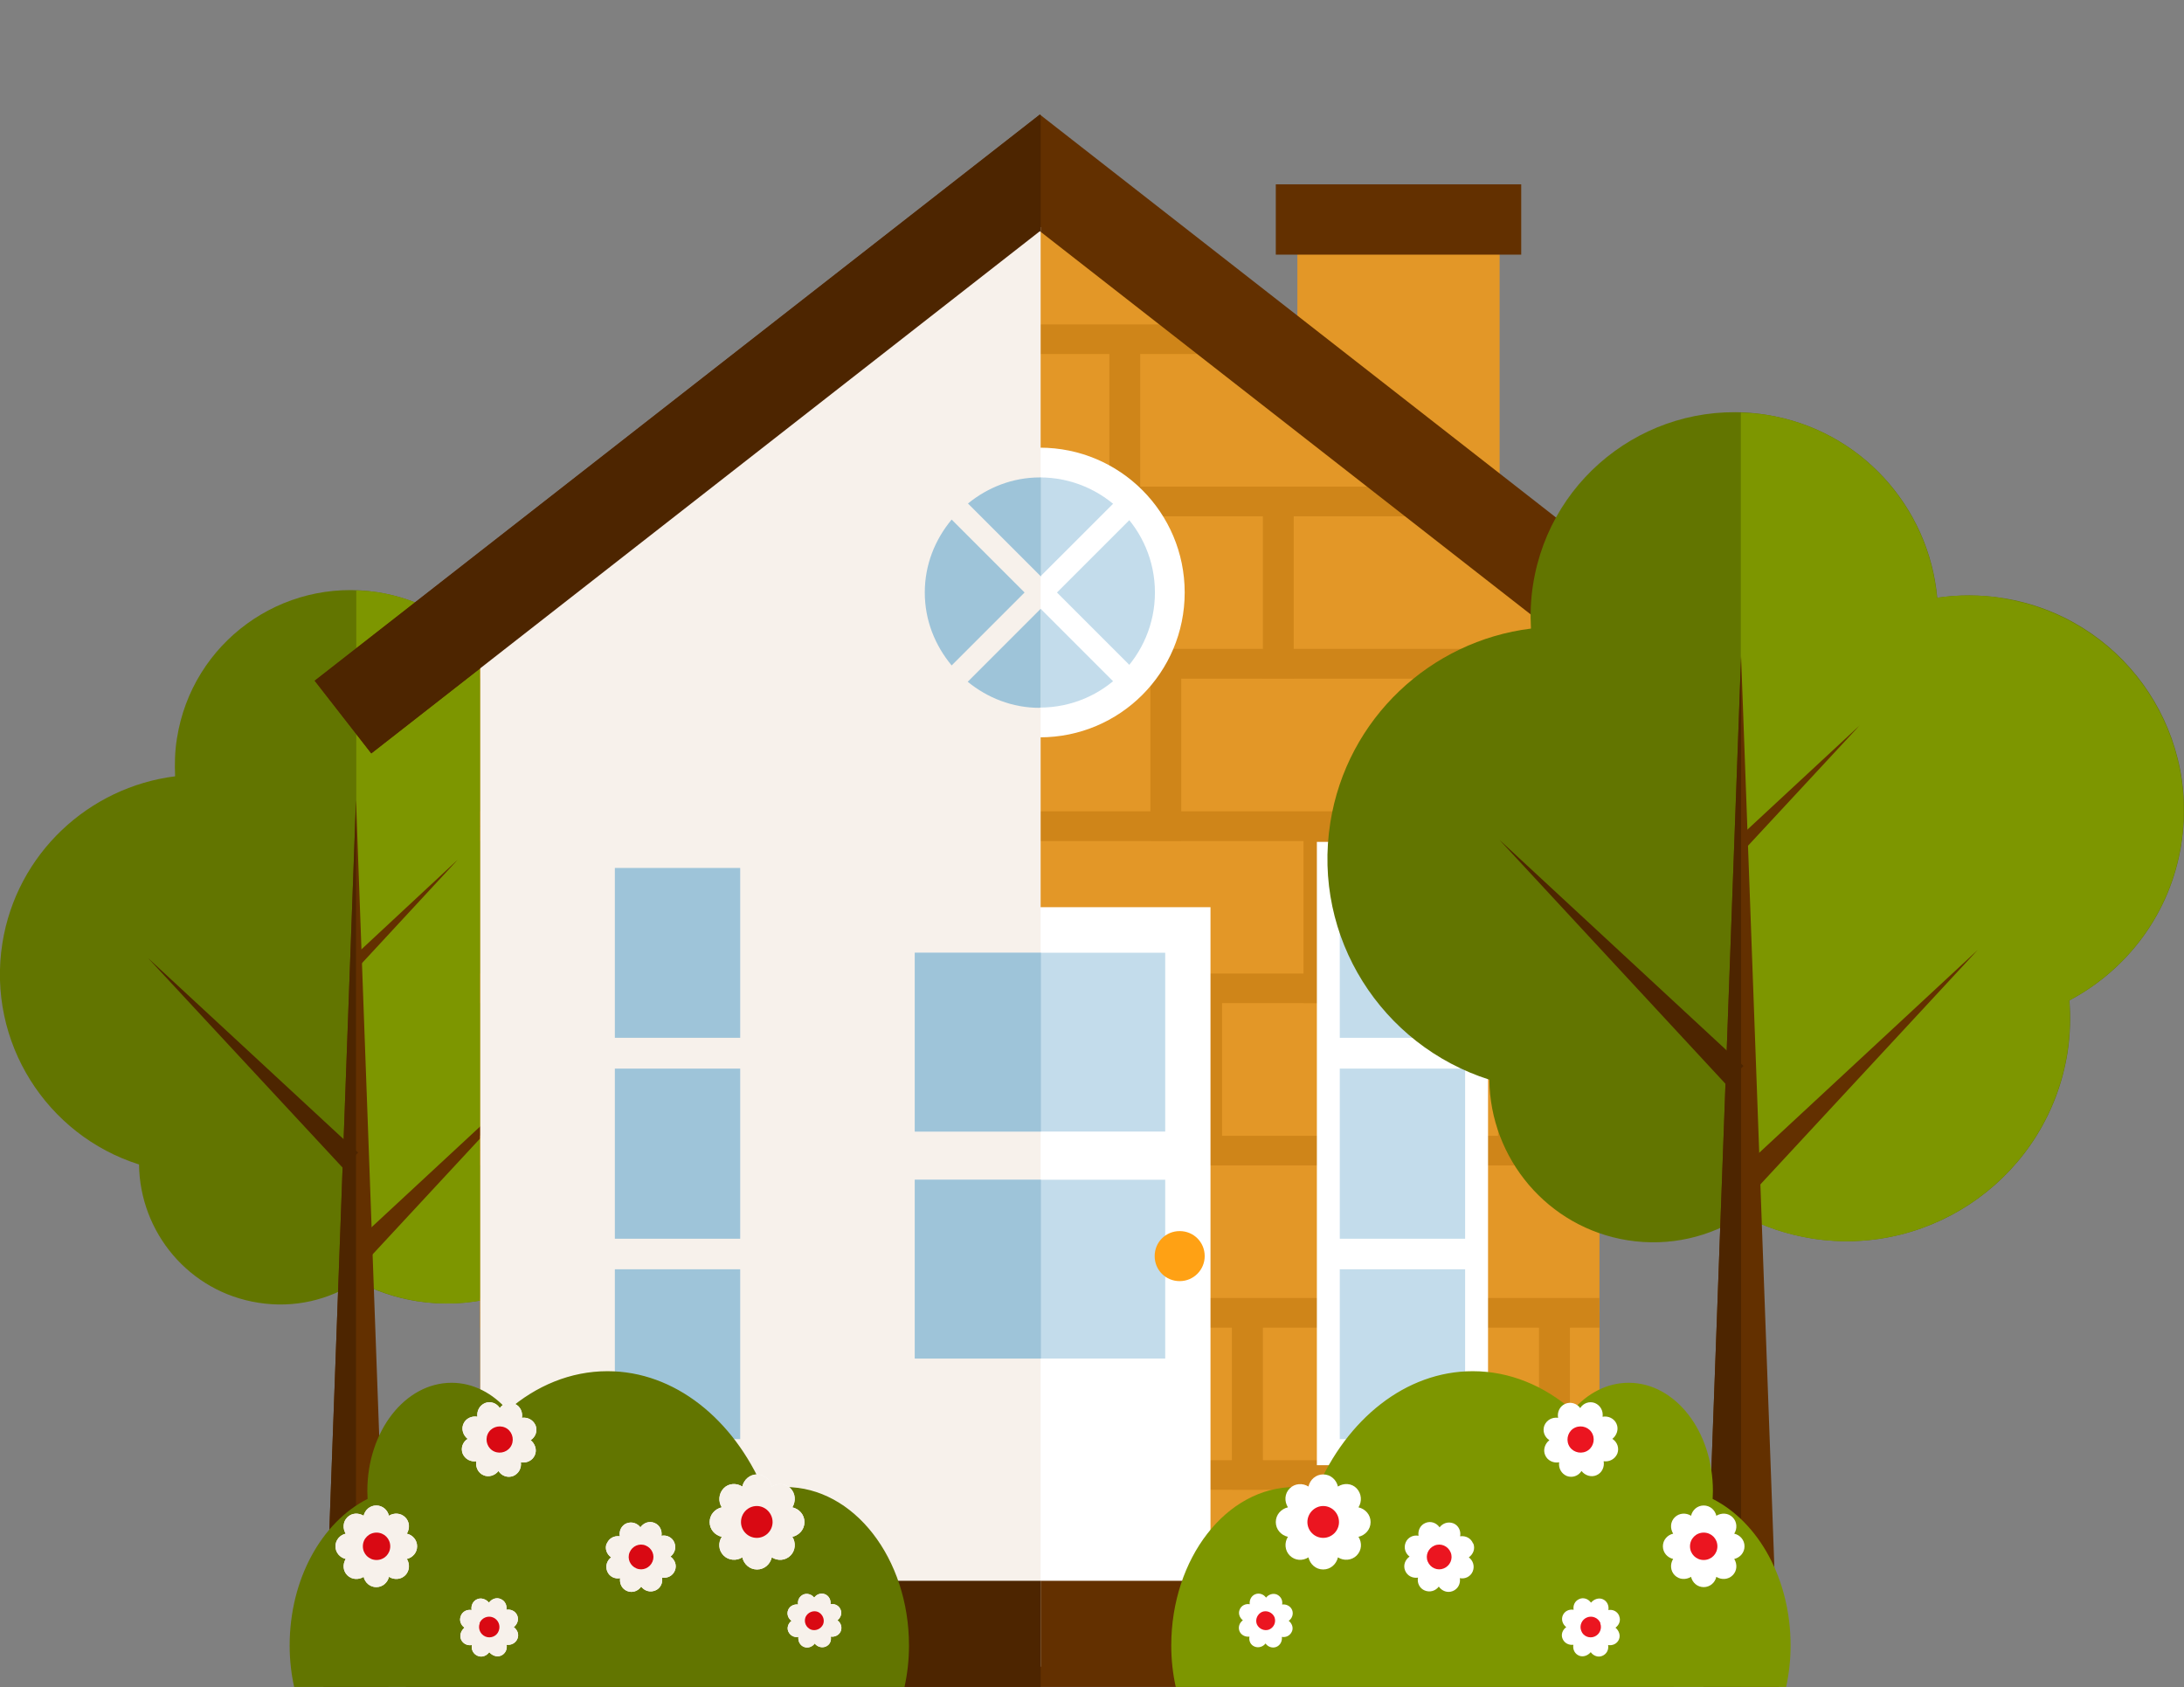
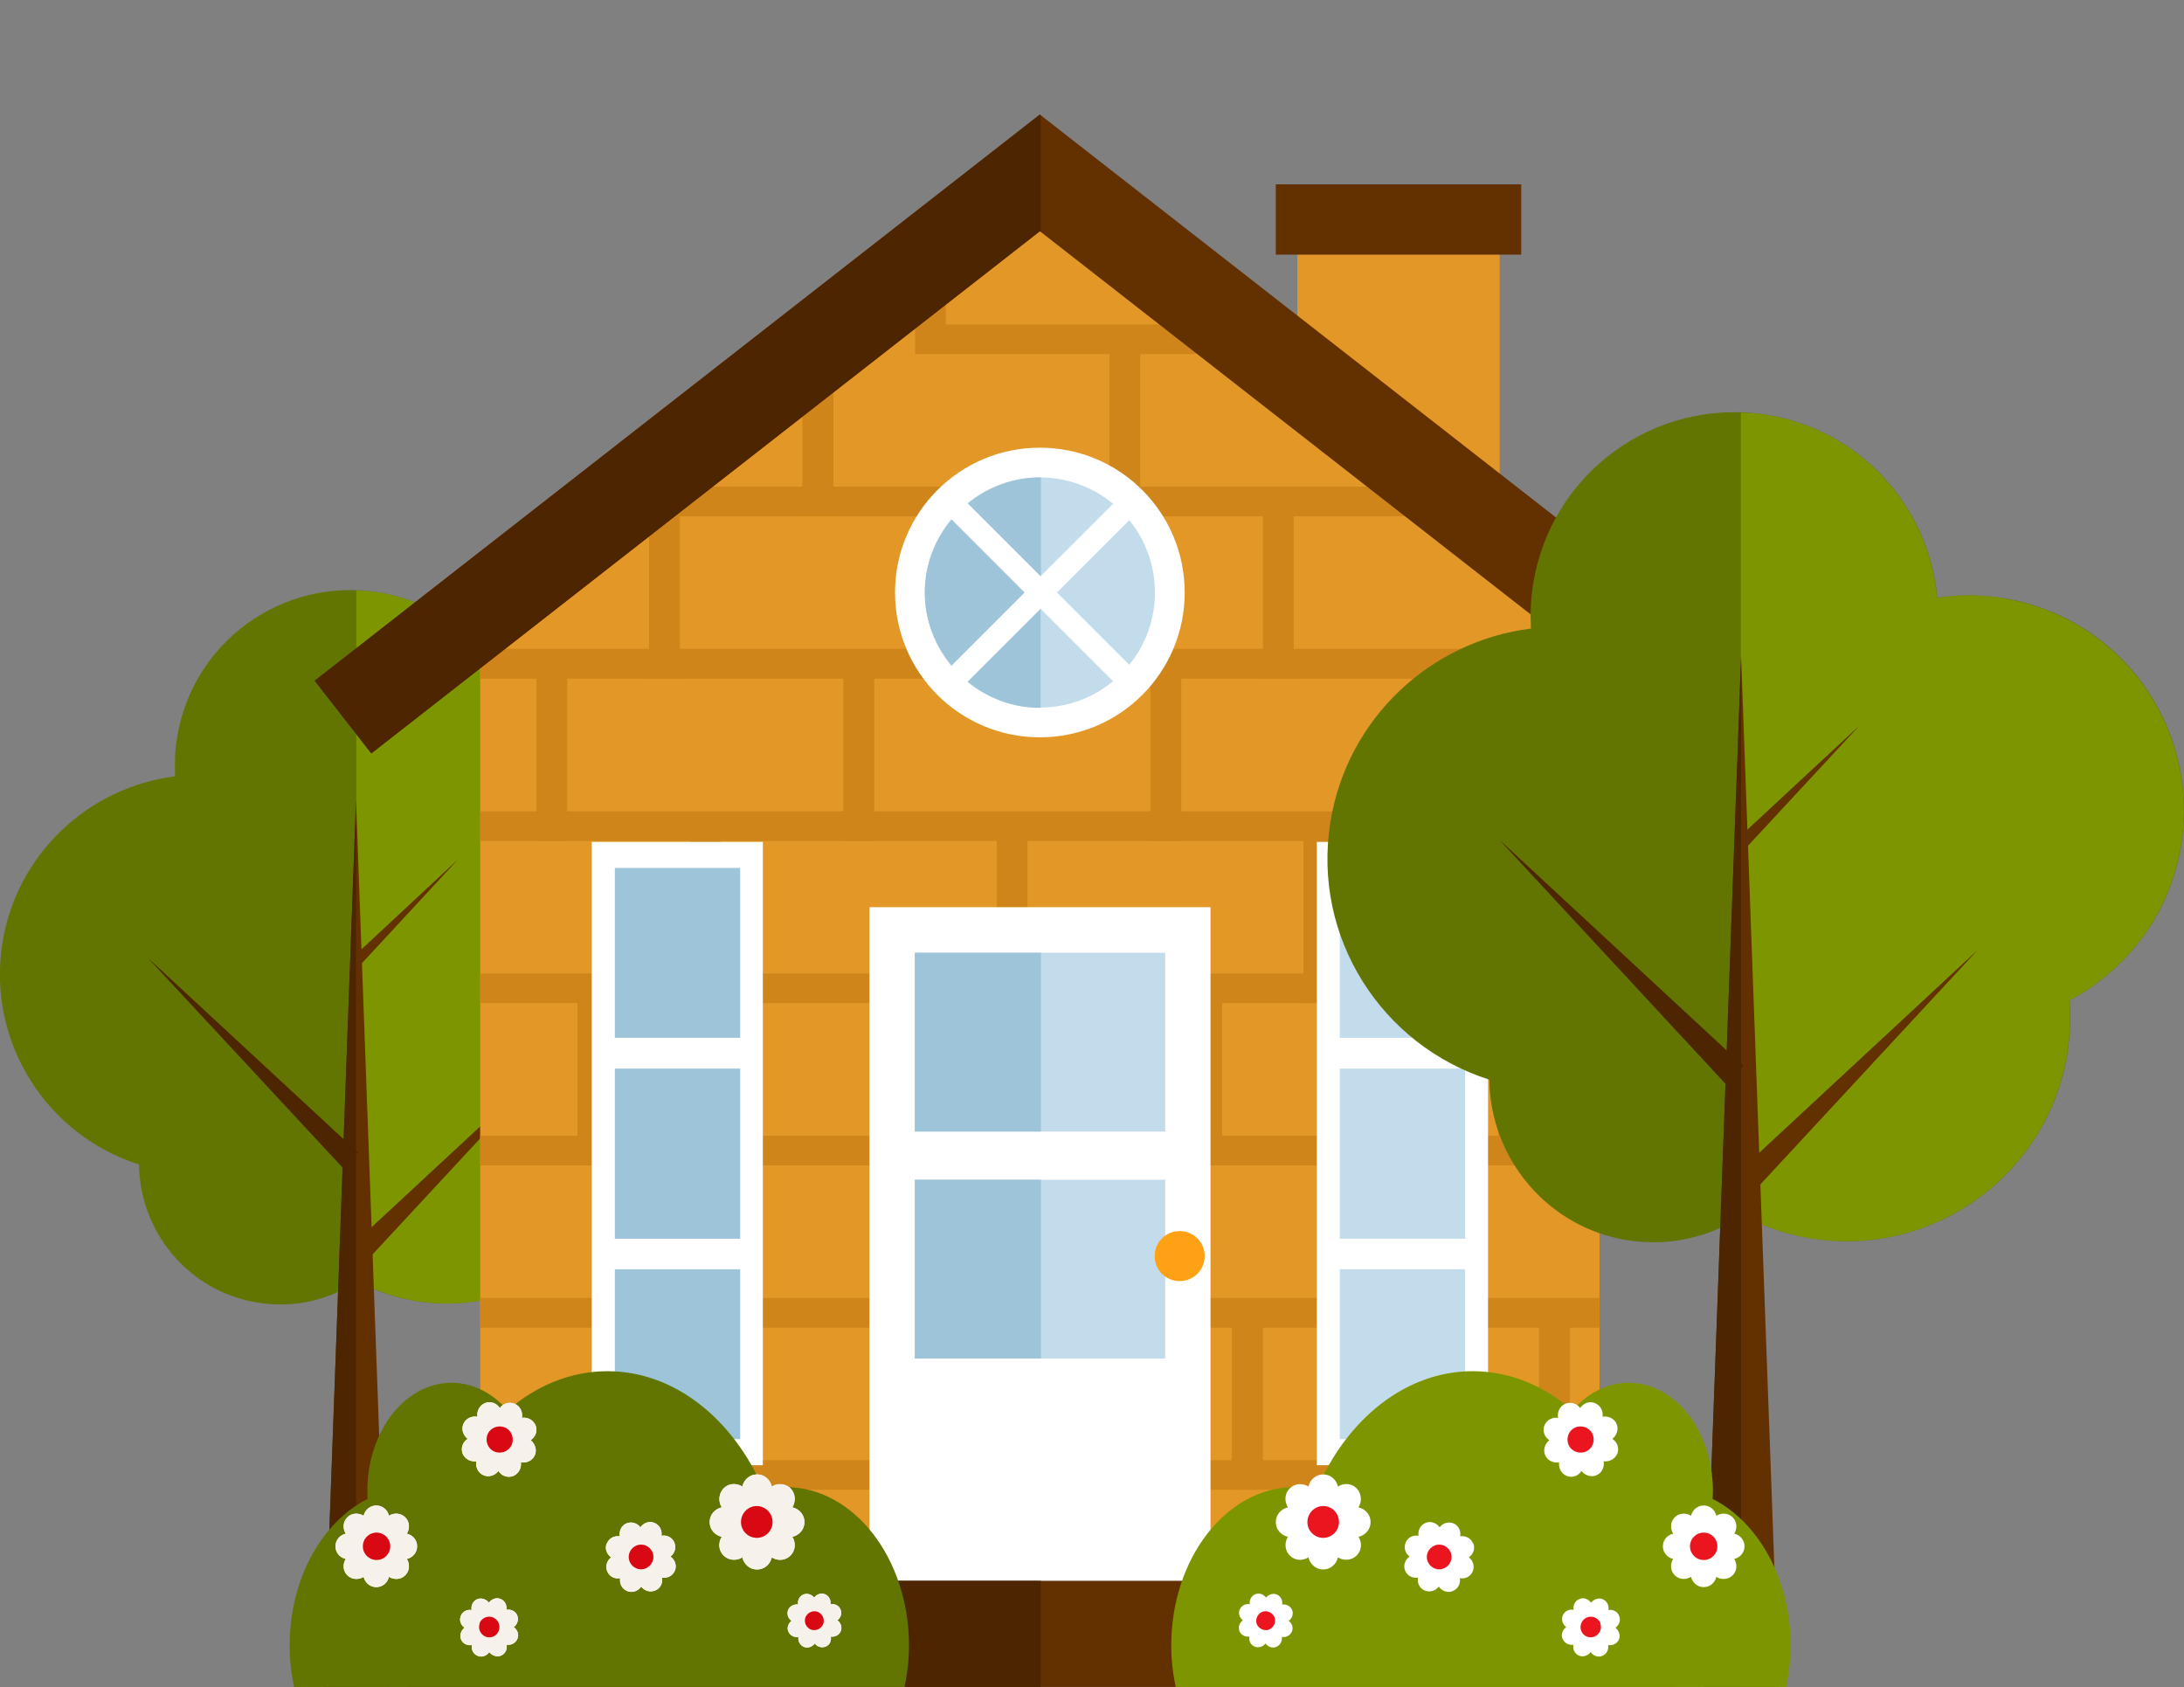
<svg xmlns="http://www.w3.org/2000/svg" viewBox="0 0 82.94 64.07">
  <rect x="0" y="0" width="82.94" height="64.07" fill="#808080" stroke="none" />
  <defs>
    <clipPath id="d">
      <polygon points="39.49 8.6 18.24 24.59 18.24 63.29 60.74 63.29 60.74 24.59 39.49 8.6" style="fill:#cf8519;" />
    </clipPath>
  </defs>
  <g style="isolation:isolate;">
    <g id="b">
      <g id="c">
        <path d="m27.91,36.5c.6-3.83-2.01-7.43-5.85-8.03-.73-.11-1.44-.11-2.13,0-.27-2.97-2.51-5.5-5.59-5.98-3.64-.57-7.05,1.91-7.62,5.55-.08.48-.09.96-.07,1.44-3.27.41-6.02,2.93-6.56,6.34-.59,3.75,1.68,7.29,5.19,8.4.03,2.58,1.9,4.84,4.53,5.25,1.37.22,2.69-.11,3.76-.81.69.36,1.44.62,2.25.75,3.99.63,7.73-2.1,8.35-6.08.09-.57.1-1.14.06-1.7,1.89-1,3.3-2.84,3.66-5.11Z" style="fill:#627500;" />
        <path d="m22.06,28.47c-.73-.11-1.44-.11-2.13,0-.27-2.97-2.51-5.5-5.59-5.98-.27-.04-.54-.06-.81-.07v26.28s.04-.02.06-.04c.69.36,1.44.62,2.25.75,3.99.63,7.73-2.1,8.35-6.08.09-.57.1-1.14.06-1.7,1.89-1,3.3-2.84,3.66-5.11.6-3.83-2.01-7.43-5.85-8.03Z" style="fill:#7d9600;" />
        <polygon points="13.52 30.39 14.75 64.07 12.29 64.07 13.52 30.39" style="fill:#633000;" />
        <polygon points="13.23 47.42 21.26 39.97 13.81 48 13.23 47.42" style="fill:#633000;" />
        <polygon points="5.62 36.38 13.6 43.77 13.02 44.35 5.62 36.38" style="fill:#4d2500;" />
        <polygon points="17.39 32.64 13.63 36.7 13.34 36.41 17.39 32.64" style="fill:#633000;" />
        <polygon points="13.52 64.07 13.52 30.39 12.29 64.07 13.52 64.07" style="fill:#4d2500;" />
        <rect x="49.27" y="8.99" width="7.68" height="13.51" style="fill:#e39727;" />
        <polygon points="39.49 8.6 18.24 24.59 18.24 63.29 60.74 63.29 60.74 24.59 39.49 8.6" style="fill:#cf8519;" />
        <g style="clip-path:url(#d);">
          <rect x="17.08" y="56.01" width="11.66" height="6.16" style="fill:#e39727;" />
          <path d="m29.31,62.73h-12.82v-7.28h12.82v7.28Zm-11.65-1.12h10.49v-5.04h-10.49v5.04Z" style="fill:#cf8519;" />
          <rect x="28.73" y="56.01" width="11.65" height="6.16" style="fill:#e39727;" />
          <path d="m40.97,62.73h-12.82v-7.28h12.82v7.28Zm-11.65-1.12h10.49v-5.04h-10.49v5.04Z" style="fill:#cf8519;" />
          <rect x="40.39" y="56.01" width="11.65" height="6.16" style="fill:#e39727;" />
          <path d="m52.62,62.73h-12.82v-7.28h12.82v7.28Zm-11.66-1.12h10.49v-5.04h-10.49v5.04Z" style="fill:#cf8519;" />
          <rect x="52.04" y="56.01" width="11.66" height="6.16" style="fill:#e39727;" />
          <path d="m64.28,62.73h-12.82v-7.28h12.82v7.28Zm-11.65-1.12h10.49v-5.04h-10.49v5.04Z" style="fill:#cf8519;" />
          <rect x="64.86" y="56.01" width="11.65" height="6.16" style="fill:#e39727;" />
          <path d="m77.1,62.73h-12.82v-7.28h12.82v7.28Zm-11.65-1.12h10.49v-5.04h-10.49v5.04Z" style="fill:#e39727;" />
          <rect x="12.41" y="49.85" width="11.66" height="6.16" style="fill:#e39727;" />
          <path d="m24.65,56.57h-12.82v-7.28h12.82v7.28Zm-11.65-1.12h10.49v-5.04h-10.49v5.04Z" style="fill:#cf8519;" />
          <rect x="24.07" y="49.85" width="11.65" height="6.16" style="fill:#e39727;" />
          <path d="m36.3,56.57h-12.82v-7.28h12.82v7.28Zm-11.65-1.12h10.49v-5.04h-10.49v5.04Z" style="fill:#cf8519;" />
          <rect x="35.72" y="49.85" width="11.65" height="6.16" style="fill:#e39727;" />
          <path d="m47.96,56.57h-12.82v-7.28h12.82v7.28Zm-11.66-1.12h10.49v-5.04h-10.49v5.04Z" style="fill:#cf8519;" />
          <rect x="47.38" y="49.85" width="11.65" height="6.16" style="fill:#e39727;" />
          <path d="m59.61,56.57h-12.82v-7.28h12.82v7.28Zm-11.65-1.12h10.49v-5.04h-10.49v5.04Z" style="fill:#cf8519;" />
          <rect x="59.03" y="49.85" width="11.65" height="6.16" style="fill:#e39727;" />
          <path d="m71.27,56.57h-12.82v-7.28h12.82v7.28Zm-11.65-1.12h10.49v-5.04h-10.49v5.04Z" style="fill:#cf8519;" />
          <rect x="16.69" y="43.69" width="11.66" height="6.16" style="fill:#e39727;" />
          <path d="m28.93,50.41h-12.82v-7.29h12.82v7.29Zm-11.66-1.12h10.49v-5.04h-10.49v5.04Z" style="fill:#cf8519;" />
          <rect x="28.34" y="43.69" width="11.65" height="6.16" style="fill:#e39727;" />
          <path d="m40.58,50.41h-12.82v-7.29h12.82v7.29Zm-11.65-1.12h10.49v-5.04h-10.49v5.04Z" style="fill:#cf8519;" />
          <rect x="40" y="43.69" width="11.65" height="6.16" style="fill:#e39727;" />
          <path d="m52.23,50.41h-12.82v-7.29h12.82v7.29Zm-11.66-1.12h10.49v-5.04h-10.49v5.04Z" style="fill:#cf8519;" />
          <rect x="51.65" y="43.69" width="11.65" height="6.16" style="fill:#e39727;" />
          <path d="m63.89,50.41h-12.82v-7.29h12.82v7.29Zm-11.65-1.12h10.49v-5.04h-10.49v5.04Z" style="fill:#cf8519;" />
          <rect x="63.3" y="43.69" width="11.65" height="6.16" style="fill:#e39727;" />
          <path d="m75.54,50.41h-12.82v-7.29h12.82v7.29Zm-11.65-1.12h10.49v-5.04h-10.49v5.04Z" style="fill:#e39727;" />
          <rect x="10.86" y="37.52" width="11.65" height="6.16" style="fill:#e39727;" />
          <path d="m23.1,44.25h-12.82v-7.28h12.82v7.28Zm-11.65-1.12h10.49v-5.04h-10.49v5.04Z" style="fill:#cf8519;" />
          <rect x="22.52" y="37.52" width="11.65" height="6.16" style="fill:#e39727;" />
          <path d="m34.75,44.25h-12.82v-7.28h12.82v7.28Zm-11.65-1.12h10.49v-5.04h-10.49v5.04Z" style="fill:#cf8519;" />
          <rect x="34.17" y="37.52" width="11.65" height="6.16" style="fill:#e39727;" />
          <path d="m46.41,44.25h-12.82v-7.28h12.82v7.28Zm-11.66-1.12h10.49v-5.04h-10.49v5.04Z" style="fill:#cf8519;" />
          <rect x="45.82" y="37.52" width="11.65" height="6.16" style="fill:#e39727;" />
          <path d="m58.06,44.25h-12.82v-7.28h12.82v7.28Zm-11.65-1.12h10.49v-5.04h-10.49v5.04Z" style="fill:#cf8519;" />
          <rect x="57.48" y="37.52" width="11.65" height="6.16" style="fill:#e39727;" />
          <path d="m69.71,44.25h-12.82v-7.28h12.82v7.28Zm-11.65-1.12h10.49v-5.04h-10.49v5.04Z" style="fill:#cf8519;" />
          <rect x="15.14" y="31.37" width="11.65" height="6.16" style="fill:#e39727;" />
          <path d="m27.37,38.09h-12.82v-7.28h12.82v7.28Zm-11.65-1.12h10.49v-5.04h-10.49v5.04Z" style="fill:#cf8519;" />
          <rect x="26.79" y="31.37" width="11.65" height="6.16" style="fill:#e39727;" />
          <path d="m39.03,38.09h-12.82v-7.28h12.82v7.28Zm-11.65-1.12h10.49v-5.04h-10.49v5.04Z" style="fill:#cf8519;" />
          <rect x="38.44" y="31.37" width="11.65" height="6.16" style="fill:#e39727;" />
          <path d="m50.68,38.09h-12.82v-7.28h12.82v7.28Zm-11.66-1.12h10.49v-5.04h-10.49v5.04Z" style="fill:#cf8519;" />
          <rect x="50.1" y="31.37" width="11.65" height="6.16" style="fill:#e39727;" />
          <path d="m62.33,38.09h-12.82v-7.28h12.82v7.28Zm-11.65-1.12h10.49v-5.04h-10.49v5.04Z" style="fill:#cf8519;" />
          <rect x="61.75" y="31.37" width="11.65" height="6.16" style="fill:#e39727;" />
          <path d="m73.99,38.09h-12.82v-7.28h12.82v7.28Zm-11.65-1.12h10.49v-5.04h-10.49v5.04Z" style="fill:#e39727;" />
          <rect x="9.31" y="25.2" width="11.65" height="6.16" style="fill:#e39727;" />
          <path d="m21.54,31.93h-12.82v-7.28h12.82v7.28Zm-11.65-1.12h10.49v-5.04h-10.49v5.04Z" style="fill:#cf8519;" />
          <rect x="20.96" y="25.2" width="11.65" height="6.16" style="fill:#e39727;" />
          <path d="m33.2,31.93h-12.82v-7.28h12.82v7.28Zm-11.66-1.12h10.49v-5.04h-10.49v5.04Z" style="fill:#cf8519;" />
          <rect x="32.62" y="25.2" width="11.65" height="6.16" style="fill:#e39727;" />
          <path d="m44.85,31.93h-12.82v-7.28h12.82v7.28Zm-11.65-1.12h10.49v-5.04h-10.49v5.04Z" style="fill:#cf8519;" />
          <rect x="44.27" y="25.2" width="11.66" height="6.16" style="fill:#e39727;" />
          <path d="m56.51,31.93h-12.82v-7.28h12.82v7.28Zm-11.65-1.12h10.49v-5.04h-10.49v5.04Z" style="fill:#cf8519;" />
          <rect x="55.93" y="25.2" width="11.65" height="6.16" style="fill:#e39727;" />
          <path d="m68.16,31.93h-12.82v-7.28h12.82v7.28Zm-11.66-1.12h10.49v-5.04h-10.49v5.04Z" style="fill:#cf8519;" />
          <rect x="13.58" y="19.04" width="11.65" height="6.16" style="fill:#e39727;" />
          <path d="m25.82,25.76h-12.82v-7.28h12.82v7.28Zm-11.65-1.12h10.49v-5.04h-10.49v5.04Z" style="fill:#cf8519;" />
          <rect x="25.24" y="19.04" width="11.65" height="6.16" style="fill:#e39727;" />
          <path d="m37.47,25.76h-12.82v-7.28h12.82v7.28Zm-11.65-1.12h10.49v-5.04h-10.49v5.04Z" style="fill:#cf8519;" />
          <rect x="36.89" y="19.04" width="11.65" height="6.16" style="fill:#e39727;" />
          <path d="m49.13,25.76h-12.82v-7.28h12.82v7.28Zm-11.65-1.12h10.49v-5.04h-10.49v5.04Z" style="fill:#cf8519;" />
          <rect x="48.54" y="19.04" width="11.66" height="6.16" style="fill:#e39727;" />
          <path d="m60.78,25.76h-12.82v-7.28h12.82v7.28Zm-11.65-1.12h10.49v-5.04h-10.49v5.04Z" style="fill:#cf8519;" />
          <rect x="60.2" y="19.04" width="11.65" height="6.16" style="fill:#e39727;" />
          <path d="m72.44,25.76h-12.82v-7.28h12.82v7.28Zm-11.65-1.12h10.49v-5.04h-10.49v5.04Z" style="fill:#cf8519;" />
          <rect x="7.76" y="12.88" width="11.65" height="6.16" style="fill:#e39727;" />
          <path d="m19.99,19.6H7.17v-7.28h12.82v7.28Zm-11.65-1.12h10.49v-5.04h-10.49v5.04Z" style="fill:#e39727;" />
          <rect x="19.41" y="12.88" width="11.65" height="6.16" style="fill:#e39727;" />
          <path d="m31.65,19.6h-12.82v-7.28h12.82v7.28Zm-11.66-1.12h10.49v-5.04h-10.49v5.04Z" style="fill:#cf8519;" />
          <rect x="31.06" y="12.88" width="11.65" height="6.16" style="fill:#e39727;" />
          <path d="m43.3,19.6h-12.82v-7.28h12.82v7.28Zm-11.65-1.12h10.49v-5.04h-10.49v5.04Z" style="fill:#cf8519;" />
          <rect x="42.72" y="12.88" width="11.65" height="6.16" style="fill:#e39727;" />
          <path d="m54.95,19.6h-12.82v-7.28h12.82v7.28Zm-11.65-1.12h10.49v-5.04h-10.49v5.04Z" style="fill:#cf8519;" />
          <rect x="54.37" y="12.88" width="11.65" height="6.16" style="fill:#e39727;" />
          <path d="m66.61,19.6h-12.82v-7.28h12.82v7.28Zm-11.65-1.12h10.49v-5.04h-10.49v5.04Z" style="fill:#e39727;" />
          <rect x="12.03" y="6.72" width="11.66" height="6.16" style="fill:#e39727;" />
          <path d="m24.27,13.44h-12.82v-7.28h12.82v7.28Zm-11.65-1.12h10.49v-5.04h-10.49v5.04Z" style="fill:#e39727;" />
          <rect x="23.68" y="6.72" width="11.65" height="6.16" style="fill:#e39727;" />
          <path d="m35.92,13.44h-12.82v-7.28h12.82v7.28Zm-11.66-1.12h10.49v-5.04h-10.49v5.04Z" style="fill:#e39727;" />
          <rect x="35.34" y="6.72" width="11.65" height="6.16" style="fill:#e39727;" />
          <path d="m47.57,13.44h-12.82v-7.28h12.82v7.28Zm-11.65-1.12h10.49v-5.04h-10.49v5.04Z" style="fill:#cf8519;" />
          <rect x="46.99" y="6.72" width="11.65" height="6.16" style="fill:#e39727;" />
          <path d="m59.23,13.44h-12.82v-7.28h12.82v7.28Zm-11.65-1.12h10.49v-5.04h-10.49v5.04Z" style="fill:#e39727;" />
          <rect x="58.65" y="6.72" width="11.65" height="6.16" style="fill:#e39727;" />
          <path d="m70.88,13.44h-12.82v-7.28h12.82v7.28Zm-11.65-1.12h10.49v-5.04h-10.49v5.04Z" style="fill:#e39727;" />
          <rect x="6.2" y=".56" width="11.65" height="6.16" style="fill:#e39727;" />
          <path d="m18.44,7.28H5.62V0h12.82v7.28Zm-11.66-1.12h10.49V1.12H6.78v5.04Z" style="fill:#e39727;" />
          <rect x="17.86" y=".56" width="11.65" height="6.16" style="fill:#e39727;" />
          <path d="m30.09,7.28h-12.82V0h12.82v7.28Zm-11.65-1.12h10.49V1.12h-10.49v5.04Z" style="fill:#e39727;" />
          <rect x="29.51" y=".56" width="11.65" height="6.16" style="fill:#e39727;" />
          <path d="m41.75,7.28h-12.82V0h12.82v7.28Zm-11.65-1.12h10.49V1.12h-10.49v5.04Z" style="fill:#e39727;" />
          <rect x="41.17" y=".56" width="11.65" height="6.16" style="fill:#e39727;" />
          <path d="m53.4,7.28h-12.82V0h12.82v7.28Zm-11.65-1.12h10.49V1.12h-10.49v5.04Z" style="fill:#e39727;" />
          <rect x="52.82" y=".56" width="11.65" height="6.16" style="fill:#e39727;" />
          <path d="m65.05,7.28h-12.82V0h12.82v7.28Zm-11.65-1.12h10.49V1.12h-10.49v5.04Z" style="fill:#e39727;" />
        </g>
        <polygon points="14.1 28.61 11.95 25.85 39.49 4.35 67.03 25.85 64.89 28.61 39.49 8.78 14.1 28.61" style="fill:#633000;" />
        <rect x="48.45" y="7" width="9.32" height="2.67" style="fill:#633000;" />
        <rect x="33.02" y="34.45" width="12.95" height="26.52" style="fill:#fff;" />
        <rect x="15.42" y="60.03" width="48.14" height="4.03" style="fill:#633000;" />
        <path d="m44.99,22.5c0,3.04-2.46,5.5-5.5,5.5s-5.5-2.46-5.5-5.5,2.46-5.5,5.5-5.5,5.5,2.46,5.5,5.5Z" style="fill:#fff;" />
        <path d="m43.86,22.5c0,2.41-1.96,4.37-4.37,4.37s-4.37-1.96-4.37-4.37,1.96-4.37,4.37-4.37,4.37,1.96,4.37,4.37Z" style="fill:#c3dceb;" />
        <polygon points="43.23 25.59 40.14 22.5 43.23 19.41 42.61 18.79 39.52 21.88 36.43 18.79 35.81 19.41 38.9 22.5 35.81 25.59 36.43 26.21 39.52 23.12 42.61 26.21 43.23 25.59" style="fill:#fff;" />
        <rect x="22.47" y="31.97" width="6.5" height="23.67" style="fill:#fff;" />
-         <polygon points="39.52 8.63 39.49 8.6 18.24 24.59 18.24 63.29 39.52 63.29 39.52 8.63" style="fill:#f7f1eb; mix-blend-mode:multiply;" />
        <rect x="34.74" y="36.18" width="9.51" height="6.79" style="fill:#c3dceb;" />
        <rect x="34.74" y="44.8" width="9.51" height="6.79" style="fill:#c3dceb;" />
        <rect x="23.35" y="48.2" width="4.76" height="6.45" style="fill:#9ec4d9;" />
        <rect x="23.35" y="40.58" width="4.76" height="6.46" style="fill:#9ec4d9;" />
        <rect x="23.35" y="32.96" width="4.76" height="6.45" style="fill:#9ec4d9;" />
        <rect x="50.01" y="31.97" width="6.5" height="23.67" style="fill:#fff;" />
        <rect x="50.88" y="48.2" width="4.76" height="6.45" style="fill:#c3dceb;" />
        <rect x="50.88" y="40.58" width="4.76" height="6.46" style="fill:#c3dceb;" />
        <rect x="50.88" y="32.96" width="4.76" height="6.45" style="fill:#c3dceb;" />
        <path d="m45.75,47.7c0,.52-.42.95-.95.95s-.95-.42-.95-.95.42-.95.95-.95.95.42.95.95Z" style="fill:#ffa114;" />
        <rect x="34.74" y="36.18" width="4.79" height="6.79" style="fill:#9ec4d9;" />
        <rect x="34.74" y="44.8" width="4.79" height="6.79" style="fill:#9ec4d9;" />
        <polygon points="39.52 4.37 39.49 4.35 11.95 25.85 14.1 28.61 39.49 8.78 39.52 8.81 39.52 4.37" style="fill:#4d2500;" />
        <rect x="15.42" y="60.03" width="24.1" height="4.03" style="fill:#4d2500;" />
        <path d="m36.14,19.73c-.63.76-1.02,1.71-1.02,2.77s.39,2.01,1.02,2.77l2.77-2.77-2.77-2.77Z" style="fill:#9ec4d9;" />
        <path d="m39.52,18.13s-.02,0-.03,0c-1.04,0-1.98.38-2.73.99l2.77,2.77v-3.75Z" style="fill:#9ec4d9;" />
        <path d="m39.49,26.87s.02,0,.03,0v-3.75l-2.77,2.77c.75.61,1.69.99,2.73.99Z" style="fill:#9ec4d9;" />
        <path d="m82.84,32.04c.7-4.45-2.34-8.63-6.79-9.33-.84-.13-1.67-.13-2.48-.01-.31-3.45-2.92-6.39-6.5-6.95-4.22-.67-8.19,2.22-8.85,6.45-.09.56-.11,1.12-.08,1.67-3.8.47-6.99,3.4-7.62,7.37-.69,4.36,1.95,8.46,6.04,9.76.03,2.99,2.21,5.62,5.26,6.1,1.59.25,3.13-.13,4.37-.94.8.42,1.68.72,2.62.87,4.63.73,8.98-2.44,9.71-7.07.1-.67.12-1.33.07-1.97,2.19-1.16,3.84-3.3,4.25-5.94Z" style="fill:#627500;" />
        <path d="m76.04,22.71c-.84-.13-1.67-.13-2.48-.01-.31-3.45-2.92-6.39-6.5-6.95-.32-.05-.63-.07-.95-.08v30.53s.05-.03.07-.04c.8.42,1.68.72,2.62.87,4.63.73,8.98-2.44,9.71-7.07.1-.67.12-1.33.07-1.97,2.19-1.16,3.84-3.3,4.25-5.94.7-4.45-2.34-8.63-6.79-9.33Z" style="fill:#7d9600;" />
        <polygon points="66.12 24.93 67.55 64.07 64.69 64.07 66.12 24.93" style="fill:#633000;" />
        <polygon points="65.78 44.73 75.11 36.07 66.46 45.4 65.78 44.73" style="fill:#633000;" />
        <polygon points="56.94 31.89 66.21 40.48 65.53 41.16 56.94 31.89" style="fill:#4d2500;" />
        <polygon points="70.62 27.55 66.24 32.27 65.9 31.93 70.62 27.55" style="fill:#633000;" />
        <polygon points="66.12 64.07 66.12 24.93 64.69 64.07 66.12 64.07" style="fill:#4d2500;" />
        <path d="m67.83,64.06c.11-.5.17-1.03.17-1.57,0-2.53-1.22-4.69-2.96-5.57,0-.1.01-.2.01-.3,0-2.27-1.43-4.11-3.2-4.11-.82,0-1.57.4-2.13,1.05-1.08-.94-2.39-1.49-3.79-1.49-2.55,0-4.78,1.82-5.93,4.5-.27-.06-.54-.1-.83-.1-2.59,0-4.69,2.7-4.69,6.02,0,.54.06,1.07.17,1.57h23.19Z" style="fill:#7d9600;" />
        <path d="m11.17,64.06c-.11-.5-.17-1.03-.17-1.57,0-2.53,1.22-4.69,2.96-5.57,0-.1-.01-.2-.01-.3,0-2.27,1.43-4.11,3.2-4.11.82,0,1.57.4,2.13,1.05,1.08-.94,2.39-1.49,3.79-1.49,2.55,0,4.78,1.82,5.93,4.5.27-.06.54-.1.83-.1,2.59,0,4.69,2.7,4.69,6.02,0,.54-.06,1.07-.17,1.57H11.17Z" style="fill:#627500;" />
        <path d="m52.05,57.8c0-.28-.2-.5-.46-.56.14-.22.12-.52-.07-.72s-.49-.21-.71-.07c-.06-.26-.28-.46-.56-.46-.28,0-.5.2-.56.46-.22-.14-.52-.12-.71.07-.2.2-.21.49-.07.72-.26.06-.46.28-.46.56s.2.5.46.56c-.14.22-.12.52.07.71.2.2.49.21.71.07.06.26.28.46.56.46.28,0,.5-.2.56-.46.22.14.52.12.71-.07.2-.2.21-.49.07-.71.26-.06.46-.28.46-.56Z" style="fill:#fff;" />
        <path d="m50.85,57.8c0,.33-.27.6-.6.6s-.6-.27-.6-.6.27-.61.6-.61.6.27.6.61Z" style="fill:#eb1520;" />
        <path d="m66.25,58.72c0-.24-.17-.43-.39-.48.12-.19.11-.45-.06-.62-.17-.17-.42-.18-.62-.06-.05-.22-.24-.39-.48-.39-.24,0-.43.17-.48.39-.19-.12-.45-.11-.62.06-.17.17-.18.42-.06.62-.22.05-.39.24-.39.48s.17.43.39.48c-.12.19-.11.45.06.62.17.17.42.18.62.06.05.22.24.39.48.39.24,0,.43-.17.48-.39.19.12.45.11.62-.06s.18-.42.06-.62c.22-.05.39-.24.39-.48Z" style="fill:#fff;" />
        <path d="m65.22,58.72c0,.29-.23.52-.52.52s-.52-.23-.52-.52.23-.52.52-.52.52.23.52.52Z" style="fill:#eb1520;" />
        <path d="m60.63,56.02c.21-.09.31-.32.27-.53.22.03.43-.08.52-.29.08-.21,0-.44-.19-.56.17-.13.25-.37.16-.57-.09-.21-.32-.31-.53-.27.03-.22-.08-.43-.29-.52-.21-.08-.44,0-.56.19-.13-.18-.37-.25-.57-.16-.21.09-.31.32-.27.53-.22-.03-.43.08-.52.29-.08.21,0,.44.19.56-.17.13-.25.37-.16.57.09.21.32.31.53.27-.03.22.08.43.29.52.21.08.44,0,.56-.19.13.17.37.25.57.16Z" style="fill:#fff;" />
        <path d="m60.23,55.12c-.25.11-.55,0-.66-.25-.11-.25,0-.55.25-.66.25-.11.55,0,.66.25.11.25,0,.55-.25.66Z" style="fill:#eb1520;" />
        <path d="m55.94,58.61c-.08-.2-.28-.3-.49-.27.04-.2-.06-.41-.25-.49-.2-.08-.41-.01-.53.15-.12-.17-.33-.25-.53-.17-.2.08-.3.28-.27.49-.2-.04-.41.06-.49.26-.08.2-.01.41.15.53-.17.12-.25.33-.17.53.08.2.28.3.49.27-.04.2.06.41.26.49.2.08.41.01.53-.15.12.17.33.25.53.17.2-.08.3-.28.27-.49.2.04.41-.06.49-.26.08-.2.01-.41-.15-.53.17-.12.25-.33.17-.53Z" style="fill:#fff;" />
        <path d="m55.09,58.95c.1.24-.02.51-.26.61-.24.1-.51-.02-.61-.26-.1-.24.02-.51.26-.61.24-.1.51.02.61.26Z" style="fill:#eb1520;" />
        <path d="m49.07,61.14c-.06-.15-.22-.23-.38-.21.03-.16-.05-.31-.2-.38-.15-.06-.32,0-.41.12-.09-.13-.26-.19-.41-.13-.15.06-.23.22-.21.38-.16-.03-.32.05-.38.2-.07.15,0,.32.12.41-.13.09-.19.26-.13.41.06.15.22.23.38.21-.03.16.04.32.2.38.15.06.32,0,.41-.12.09.13.26.19.41.13.15-.06.23-.22.21-.38.16.03.31-.05.38-.2.07-.15,0-.32-.12-.41.13-.09.19-.26.13-.41Z" style="fill:#fff;" />
        <path d="m48.4,61.41c.07.19-.02.39-.2.47-.18.07-.39-.02-.47-.2-.07-.18.02-.39.2-.47.18-.07.39.02.47.2Z" style="fill:#eb1520;" />
        <path d="m61.49,61.36c-.07-.17-.24-.25-.41-.22.03-.17-.05-.34-.21-.41-.16-.07-.34,0-.45.13-.1-.14-.28-.21-.44-.14-.17.07-.25.24-.22.41-.17-.03-.34.05-.41.21-.07.16-.01.34.13.45-.14.1-.21.28-.14.44.07.17.24.25.41.23-.03.17.05.34.21.41.16.07.34,0,.45-.13.1.14.28.21.44.14.17-.07.25-.24.22-.41.17.03.34-.05.41-.21.07-.16,0-.34-.13-.45.14-.1.21-.28.14-.44Z" style="fill:#fff;" />
        <path d="m60.77,61.64c.08.2-.02.43-.22.51-.2.08-.43-.02-.5-.22-.08-.2.02-.43.22-.51.2-.08.43.02.51.22Z" style="fill:#eb1520;" />
        <path d="m26.95,57.8c0-.28.2-.5.46-.56-.14-.22-.12-.52.07-.72s.49-.21.71-.07c.06-.26.28-.46.56-.46.28,0,.5.2.56.46.22-.14.52-.12.71.07s.21.49.07.72c.26.06.46.28.46.56s-.2.5-.46.56c.14.22.12.52-.07.71-.2.2-.49.21-.71.07-.06.26-.28.46-.56.46-.28,0-.5-.2-.56-.46-.22.14-.52.12-.71-.07-.2-.2-.21-.49-.07-.71-.26-.06-.46-.28-.46-.56Z" style="fill:#fff;" />
        <path d="m12.74,58.72c0-.24.17-.43.39-.48-.12-.19-.11-.45.06-.62s.42-.18.62-.06c.05-.22.24-.39.48-.39.24,0,.43.17.48.39.19-.12.45-.11.62.06.17.17.18.42.06.62.22.05.39.24.39.48s-.17.43-.39.48c.12.19.11.45-.06.62-.17.17-.42.18-.62.06-.05.22-.24.39-.48.39-.24,0-.43-.17-.48-.39-.19.12-.45.11-.62-.06-.17-.17-.18-.42-.06-.62-.22-.05-.39-.24-.39-.48Z" style="fill:#fff;" />
        <path d="m18.36,56.02c-.21-.09-.31-.32-.27-.53-.22.03-.43-.08-.52-.29-.08-.21,0-.44.19-.56-.17-.13-.25-.37-.16-.57.09-.21.32-.31.53-.27-.03-.22.08-.43.29-.52.21-.08.44,0,.56.19.13-.18.37-.25.57-.16.21.09.31.32.27.53.22-.03.43.08.52.29.08.21,0,.44-.19.56.17.13.25.37.16.57-.09.21-.32.31-.53.27.03.22-.08.43-.29.52-.21.08-.44,0-.56-.19-.13.17-.37.25-.57.16Z" style="fill:#fff;" />
        <path d="m23.05,58.61c.08-.2.28-.3.49-.27-.04-.2.06-.41.25-.49.2-.08.41-.01.53.15.12-.17.33-.25.53-.17.2.08.3.28.27.49.2-.04.41.06.49.26.08.2.01.41-.15.53.17.12.25.33.17.53-.08.2-.28.3-.49.27.04.2-.06.41-.26.49-.2.08-.41.01-.53-.15-.12.17-.33.25-.53.17-.2-.08-.3-.28-.27-.49-.2.04-.41-.06-.49-.26-.08-.2-.01-.41.15-.53-.17-.12-.25-.33-.17-.53Z" style="fill:#fff;" />
        <path d="m29.93,61.14c.06-.15.22-.23.38-.21-.03-.16.05-.31.2-.38.15-.06.32,0,.41.12.09-.13.26-.19.41-.13.15.06.23.22.21.38.16-.03.32.05.38.2.07.15,0,.32-.12.41.13.09.19.26.13.41-.06.15-.22.23-.38.21.03.16-.04.32-.2.38-.15.06-.32,0-.41-.12-.09.13-.26.19-.41.13-.15-.06-.23-.22-.21-.38-.16.03-.31-.05-.38-.2-.07-.15,0-.32.12-.41-.13-.09-.19-.26-.13-.41Z" style="fill:#fff;" />
        <path d="m17.5,61.36c.07-.17.24-.25.41-.22-.03-.17.05-.34.21-.41.16-.07.34,0,.45.13.1-.14.28-.21.44-.14.17.07.25.24.22.41.17-.03.34.05.41.21.07.16.01.34-.13.45.14.1.21.28.14.44-.07.17-.24.25-.41.23.03.17-.05.34-.21.41-.16.07-.34,0-.45-.13-.1.14-.28.21-.44.14-.17-.07-.25-.24-.22-.41-.17.03-.34-.05-.41-.21-.07-.16,0-.34.13-.45-.14-.1-.21-.28-.14-.44Z" style="fill:#fff;" />
        <path d="m26.95,57.8c0-.28.2-.5.46-.56-.14-.22-.12-.52.07-.72s.49-.21.71-.07c.06-.26.28-.46.56-.46.28,0,.5.2.56.46.22-.14.52-.12.71.07s.21.49.07.72c.26.06.46.28.46.56s-.2.5-.46.56c.14.22.12.52-.07.71-.2.2-.49.21-.71.07-.06.26-.28.46-.56.46-.28,0-.5-.2-.56-.46-.22.14-.52.12-.71-.07-.2-.2-.21-.49-.07-.71-.26-.06-.46-.28-.46-.56Z" style="fill:#f7f1eb; mix-blend-mode:multiply;" />
        <path d="m12.74,58.72c0-.24.17-.43.39-.48-.12-.19-.11-.45.06-.62s.42-.18.62-.06c.05-.22.24-.39.48-.39.24,0,.43.17.48.39.19-.12.45-.11.62.06.17.17.18.42.06.62.22.05.39.24.39.48s-.17.43-.39.48c.12.19.11.45-.06.62-.17.17-.42.18-.62.06-.05.22-.24.39-.48.39-.24,0-.43-.17-.48-.39-.19.12-.45.11-.62-.06-.17-.17-.18-.42-.06-.62-.22-.05-.39-.24-.39-.48Z" style="fill:#f7f1eb; mix-blend-mode:multiply;" />
        <path d="m18.36,56.02c-.21-.09-.31-.32-.27-.53-.22.03-.43-.08-.52-.29-.08-.21,0-.44.19-.56-.17-.13-.25-.37-.16-.57.09-.21.32-.31.53-.27-.03-.22.08-.43.29-.52.21-.08.44,0,.56.19.13-.18.37-.25.57-.16.21.09.31.32.27.53.22-.03.43.08.52.29.08.21,0,.44-.19.56.17.13.25.37.16.57-.09.21-.32.31-.53.27.03.22-.08.43-.29.52-.21.08-.44,0-.56-.19-.13.17-.37.25-.57.16Z" style="fill:#f7f1eb; mix-blend-mode:multiply;" />
        <path d="m23.05,58.61c.08-.2.28-.3.49-.27-.04-.2.06-.41.25-.49.2-.08.41-.01.53.15.12-.17.33-.25.53-.17.2.08.3.28.27.49.2-.04.41.06.49.26.08.2.01.41-.15.53.17.12.25.33.17.53-.08.2-.28.3-.49.27.04.2-.06.41-.26.49-.2.08-.41.01-.53-.15-.12.17-.33.25-.53.17-.2-.08-.3-.28-.27-.49-.2.04-.41-.06-.49-.26-.08-.2-.01-.41.15-.53-.17-.12-.25-.33-.17-.53Z" style="fill:#f7f1eb; mix-blend-mode:multiply;" />
        <path d="m29.93,61.14c.06-.15.22-.23.38-.21-.03-.16.05-.31.2-.38.15-.06.32,0,.41.12.09-.13.26-.19.41-.13.15.06.23.22.21.38.16-.03.32.05.38.2.07.15,0,.32-.12.41.13.09.19.26.13.41-.06.15-.22.23-.38.21.03.16-.04.32-.2.38-.15.06-.32,0-.41-.12-.09.13-.26.19-.41.13-.15-.06-.23-.22-.21-.38-.16.03-.31-.05-.38-.2-.07-.15,0-.32.12-.41-.13-.09-.19-.26-.13-.41Z" style="fill:#f7f1eb; mix-blend-mode:multiply;" />
        <path d="m17.5,61.36c.07-.17.24-.25.41-.22-.03-.17.05-.34.21-.41.16-.07.34,0,.45.13.1-.14.28-.21.44-.14.17.07.25.24.22.41.17-.03.34.05.41.21.07.16.01.34-.13.45.14.1.21.28.14.44-.07.17-.24.25-.41.23.03.17-.05.34-.21.41-.16.07-.34,0-.45-.13-.1.14-.28.21-.44.14-.17-.07-.25-.24-.22-.41-.17.03-.34-.05-.41-.21-.07-.16,0-.34.13-.45-.14-.1-.21-.28-.14-.44Z" style="fill:#f7f1eb; mix-blend-mode:multiply;" />
        <path d="m28.14,57.8c0,.33.27.6.6.6s.6-.27.6-.6-.27-.61-.6-.61-.6.27-.6.61Z" style="fill:#d90913;" />
        <path d="m13.78,58.72c0,.29.23.52.52.52s.52-.23.52-.52-.23-.52-.52-.52-.52.23-.52.52Z" style="fill:#d90913;" />
        <path d="m18.77,55.12c.25.11.55,0,.66-.25.11-.25,0-.55-.25-.66-.25-.11-.55,0-.66.25-.11.25,0,.55.25.66Z" style="fill:#d90913;" />
        <path d="m23.91,58.95c-.1.24.02.51.26.61.24.1.51-.02.61-.26.1-.24-.02-.51-.26-.61-.24-.1-.51.02-.61.26Z" style="fill:#d90913;" />
        <path d="m30.59,61.41c-.07.19.02.39.2.47.18.07.39-.02.47-.2.07-.18-.02-.39-.2-.47-.18-.07-.39.02-.47.2Z" style="fill:#d90913;" />
        <path d="m18.22,61.64c-.08.2.02.43.22.51.2.08.43-.02.5-.22.08-.2-.02-.43-.22-.51-.2-.08-.43.02-.51.22Z" style="fill:#d90913;" />
      </g>
    </g>
  </g>
</svg>